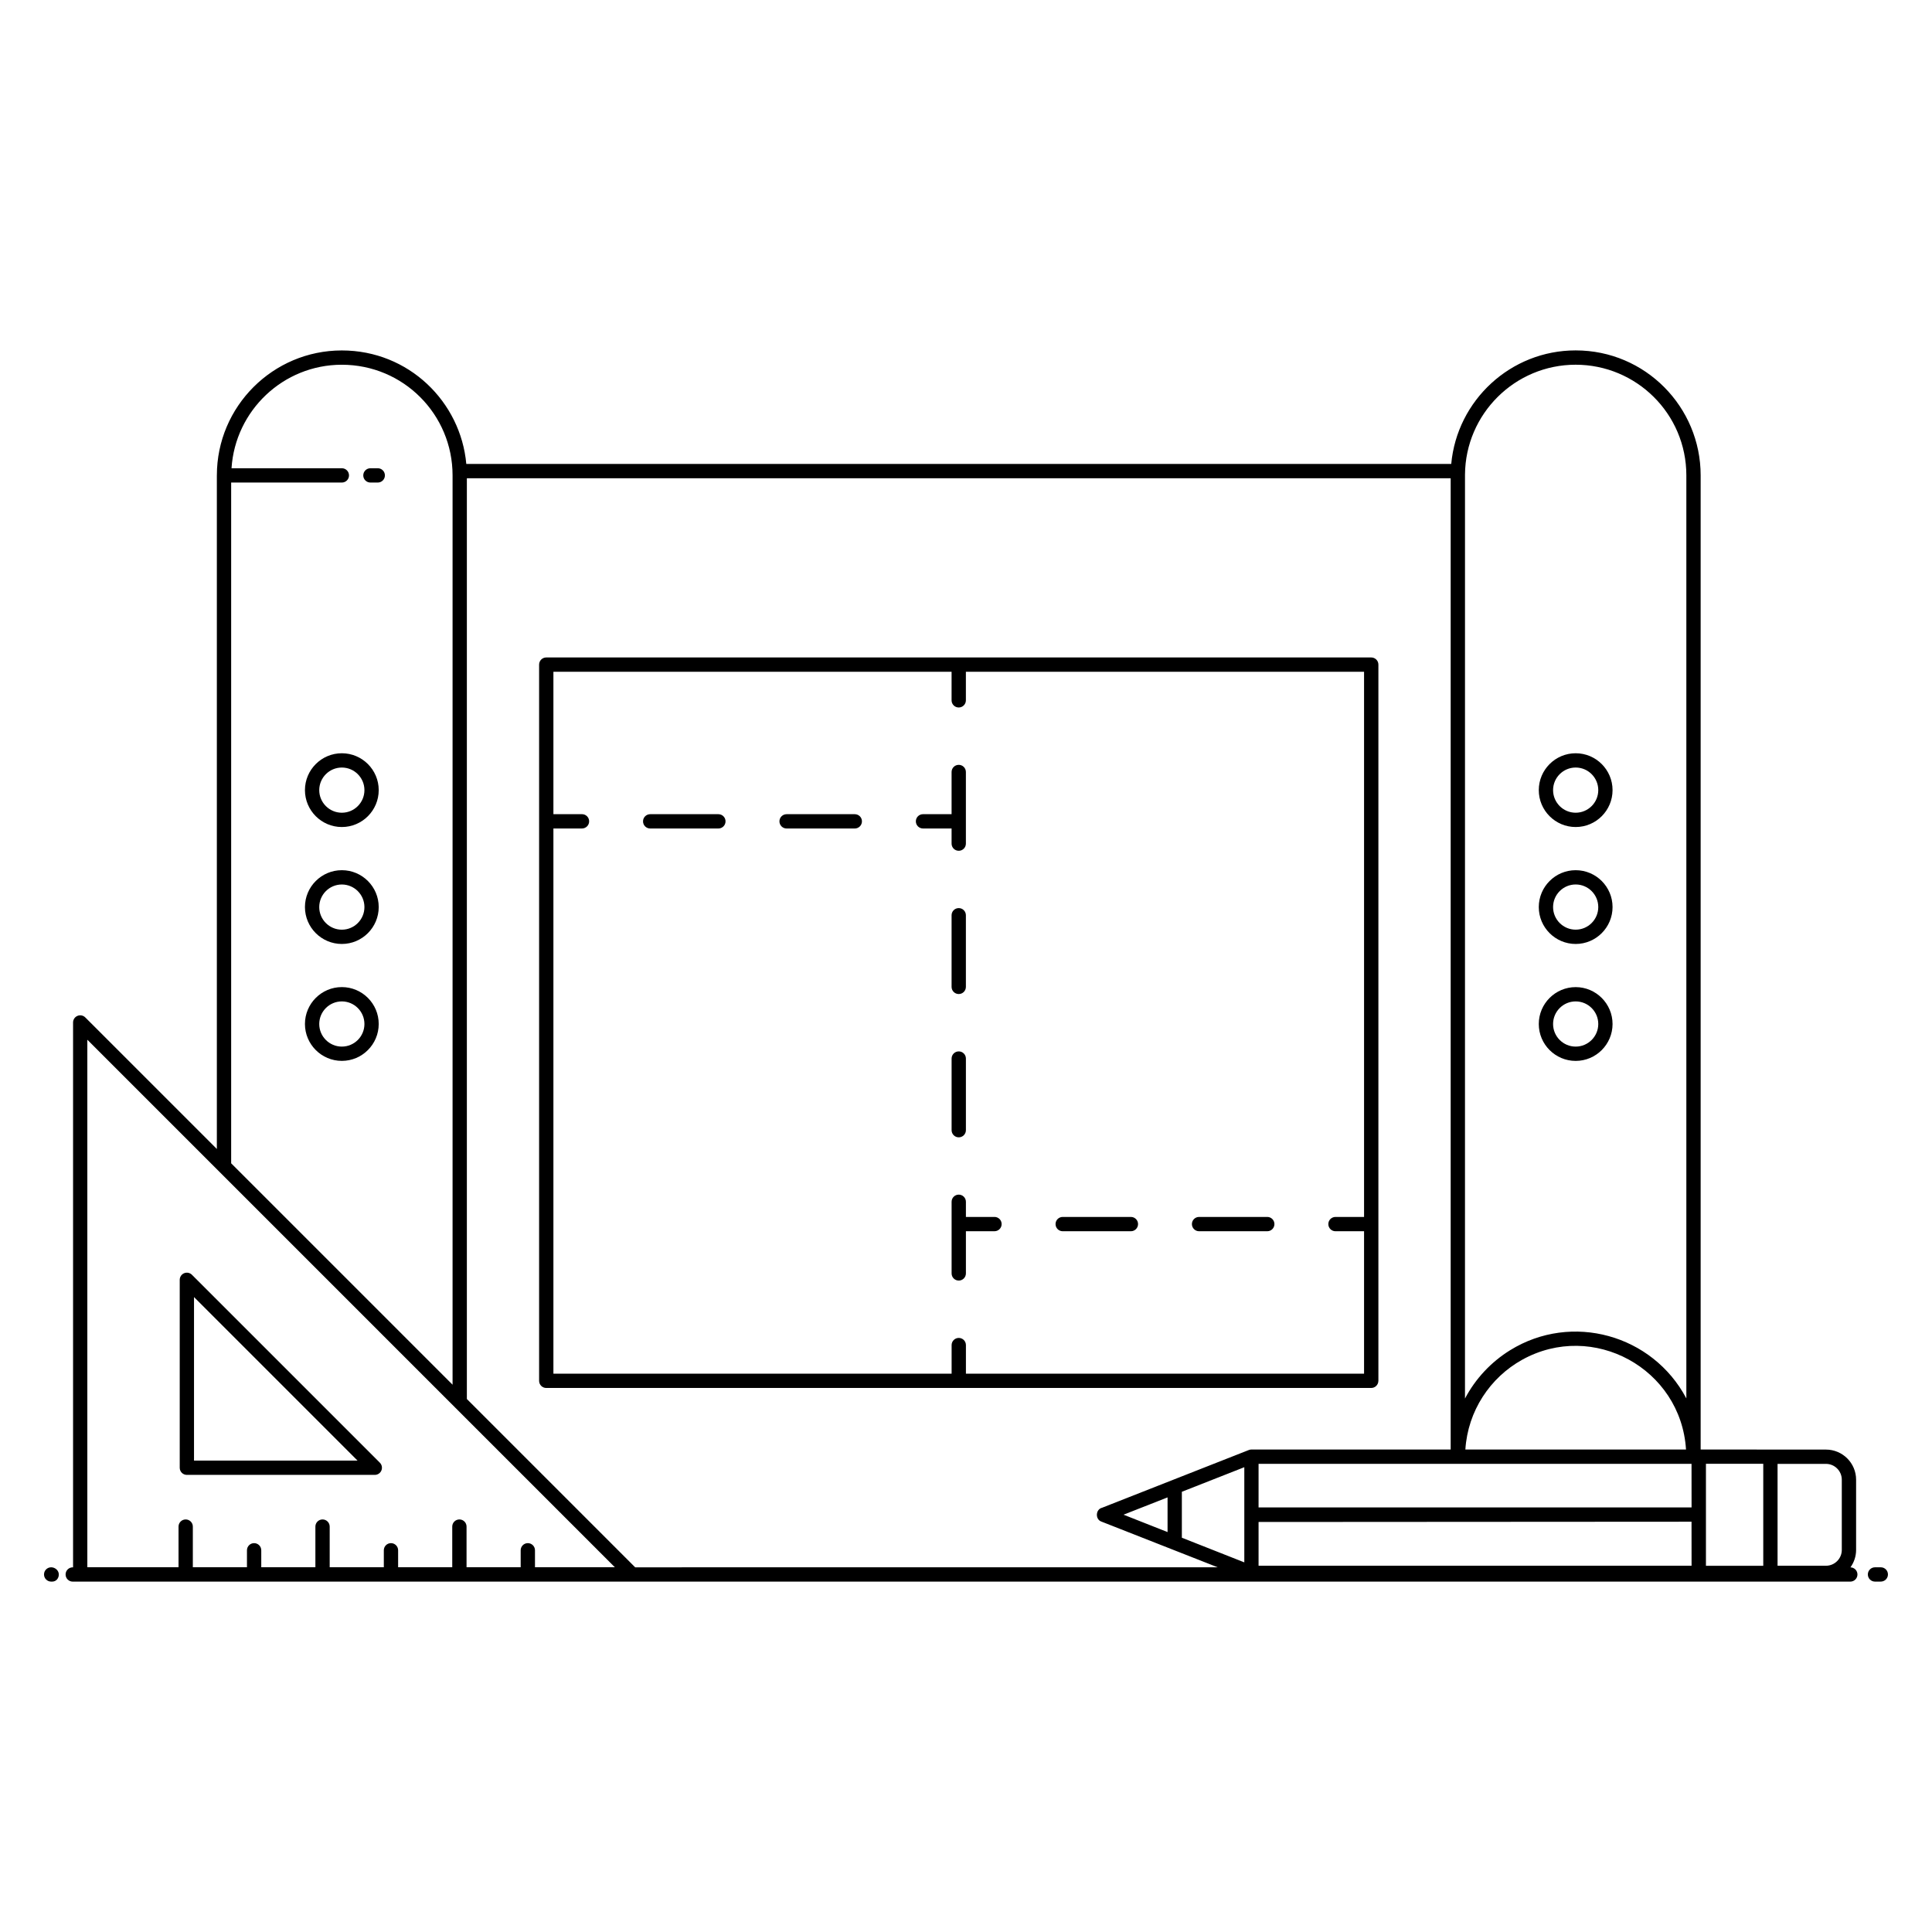
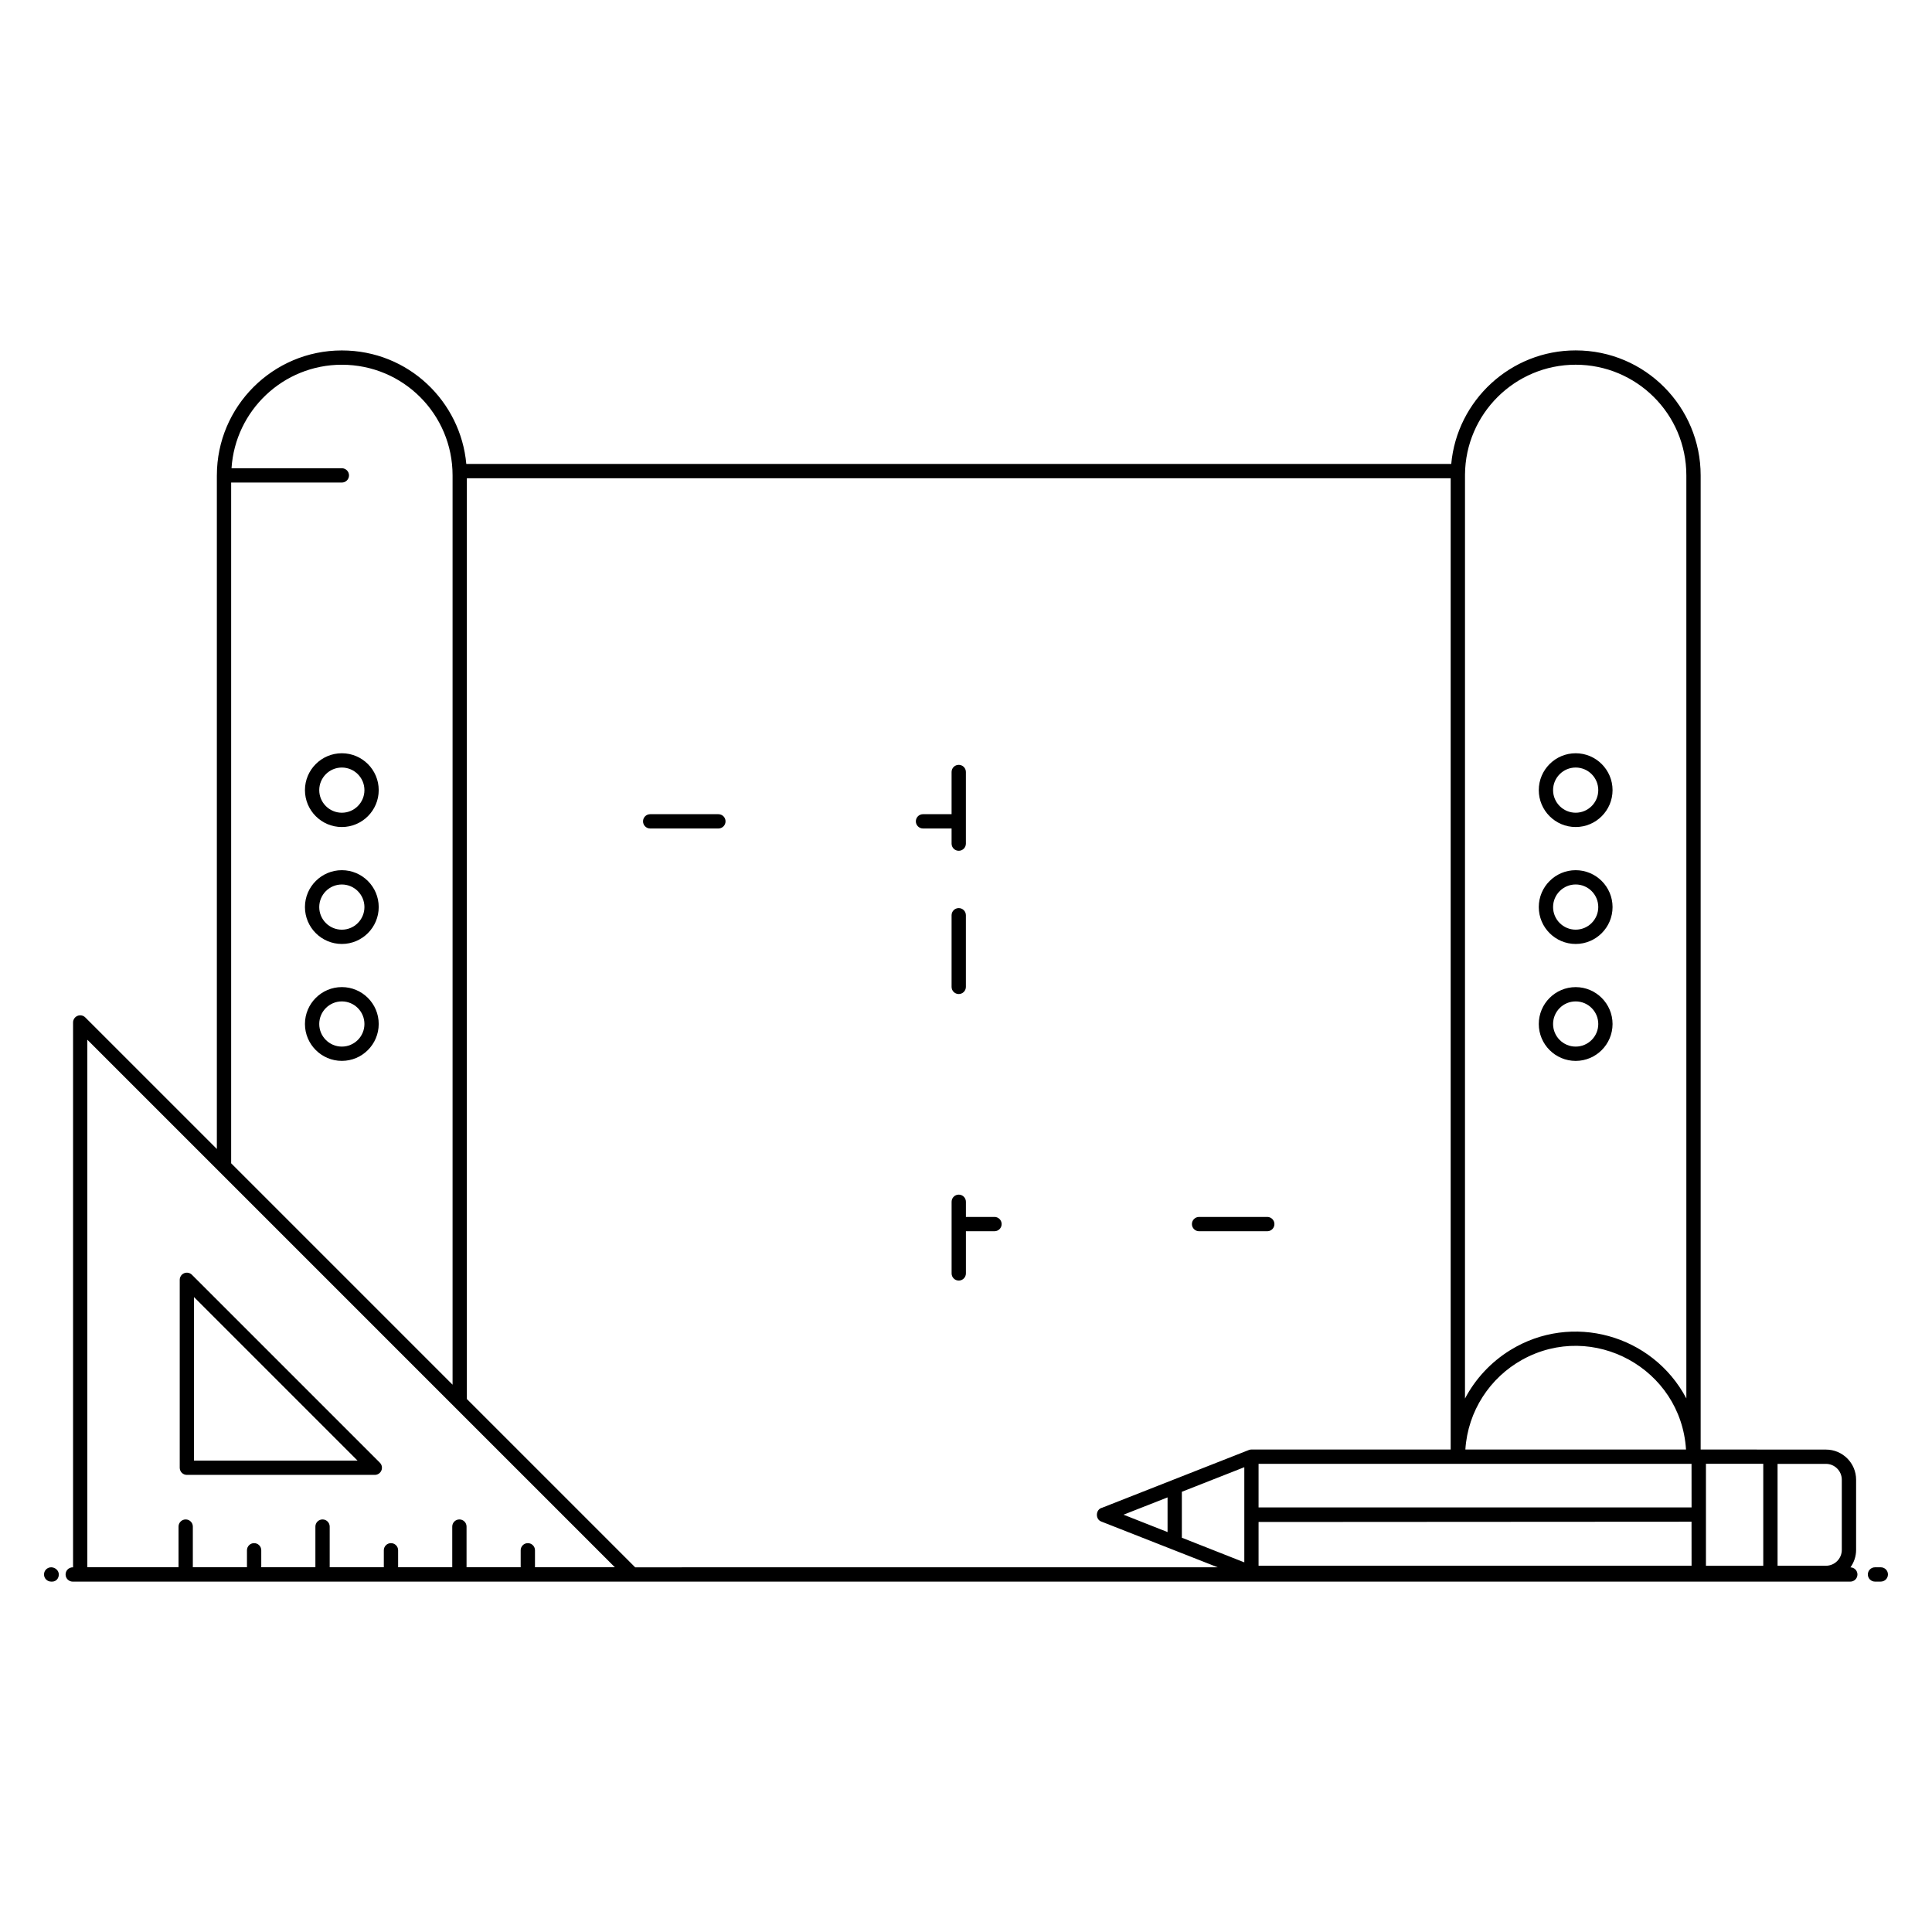
<svg xmlns="http://www.w3.org/2000/svg" fill="#000000" width="800px" height="800px" version="1.1" viewBox="144 144 512 512">
  <g>
    <path d="m157.56 559.35c-1.047 0-1.895 0.848-1.895 1.895s0.848 1.895 1.895 1.895h0.266c1.047 0 1.762-0.848 1.762-1.895 0-1.051-0.98-1.895-2.027-1.895z" />
    <path d="m642.43 559.35h-1.535c-1.047 0-1.895 0.848-1.895 1.895s0.848 1.895 1.895 1.895l1.535-0.004c1.047 0 1.895-0.848 1.895-1.895 0-1.047-0.848-1.891-1.895-1.891z" />
    <path d="m634.39 559.36c0.934-1.305 1.496-2.894 1.496-4.617v-18.605c0-4.402-3.582-7.984-7.984-7.984-0.359 0-31.254-0.016-33.211-0.02v-258.15c0-18.125-14.641-33.125-33.125-33.125-17.242 0-31.434 13.246-32.973 30.09h-261.02c-1.48-16.457-15.25-30.078-32.996-30.078-18.254 0-33.102 14.848-33.105 33.102 0 0.004-0.004 0.008-0.004 0.012v0.008 178.5l-34.871-34.867c-0.543-0.543-1.355-0.703-2.062-0.41-0.711 0.293-1.172 0.984-1.172 1.75v144.39h-0.086c-1.047 0-1.895 0.848-1.895 1.895s0.848 1.895 1.895 1.895h71.301 399.77c1.047 0 1.895-0.848 1.895-1.895-0.004-1.035-0.832-1.867-1.859-1.887zm-102.15-289.59c0.121-16.074 13.223-29.117 29.324-29.117 16.051 0 29.336 12.969 29.336 29.336v244.6c-0.008-0.012-0.016-0.023-0.023-0.035-8.934-16.848-30.336-22.84-46.672-12.738-5.043 3.117-9.195 7.547-11.969 12.812zm58.57 258.37h-58.473c0.656-10.242 6.555-19.07 15.059-23.793 18.758-10.398 42.07 2.344 43.414 23.793zm-385.55-256.26h29.336c1.047 0 1.895-0.848 1.895-1.895s-0.848-1.895-1.895-1.895h-29.238c0.98-15.285 13.695-27.43 29.223-27.43 16.328 0 29.355 13.172 29.355 29.32v240.98l-58.676-58.672zm80.516 287.46v-4.496c0-1.047-0.848-1.895-1.895-1.895s-1.895 0.848-1.895 1.895v4.496h-14.344v-10.777c0-1.047-0.848-1.895-1.895-1.895s-1.895 0.848-1.895 1.895v10.777h-14.344v-4.496c0-1.047-0.848-1.895-1.895-1.895s-1.895 0.848-1.895 1.895v4.496h-14.344v-10.777c0-1.047-0.848-1.895-1.895-1.895s-1.895 0.848-1.895 1.895v10.777h-14.344v-4.496c0-1.047-0.848-1.895-1.895-1.895s-1.895 0.848-1.895 1.895v4.496h-14.344v-10.777c0-1.047-0.848-1.895-1.895-1.895s-1.895 0.848-1.895 1.895v10.777h-24.168v-139.8c18.711 18.711 95.703 95.699 139.8 139.8zm187.98-1.297-16.551-6.531v-12.176c8.719-3.43 17.672-6.949 16.551-6.512zm-20.34-17.219v9.191l-11.668-4.606c0.152-0.055 5.438-2.137 11.668-4.586zm-17.293 2.727c-1.793 0.391-1.91 3.027-0.324 3.652l30.91 12.148-154.38 0.004-44.605-44.605v-244.01h260.72v257.39l-52.789 0.004c-0.238 0-0.473 0.043-0.695 0.133 1.738-0.688-32.414 12.75-38.836 15.277zm38.801-15.266c-0.008 0.004-0.012 0.004-0.02 0.008 0.012-0.004 0.016-0.008 0.02-0.008zm117.36 30.648h-114.75v-11.594l114.74-0.07zm0-15.453h-114.75v-11.555h114.74zm19 15.473h-15.191v-27.031h15.191zm20.812-4.211c0 2.312-1.883 4.195-4.195 4.195h-12.828v-26.996h12.828c2.312 0 4.195 1.883 4.195 4.195z" />
    <path d="m561.57 363.17c5.391 0 9.773-4.387 9.773-9.777s-4.387-9.773-9.773-9.773c-5.391 0-9.777 4.387-9.777 9.773 0 5.394 4.387 9.777 9.777 9.777zm0-15.766c3.301 0 5.988 2.688 5.988 5.988s-2.688 5.988-5.988 5.988c-3.301 0-5.988-2.688-5.988-5.988s2.688-5.988 5.988-5.988z" />
-     <path d="m561.57 394.16c5.391 0 9.773-4.387 9.773-9.777 0-5.391-4.387-9.773-9.773-9.773-5.391 0-9.777 4.387-9.777 9.773 0 5.391 4.387 9.777 9.777 9.777zm0-15.766c3.301 0 5.988 2.688 5.988 5.988 0 3.301-2.688 5.988-5.988 5.988-3.301 0-5.988-2.688-5.988-5.988 0-3.301 2.688-5.988 5.988-5.988z" />
+     <path d="m561.57 394.16c5.391 0 9.773-4.387 9.773-9.777 0-5.391-4.387-9.773-9.773-9.773-5.391 0-9.777 4.387-9.777 9.773 0 5.391 4.387 9.777 9.777 9.777m0-15.766c3.301 0 5.988 2.688 5.988 5.988 0 3.301-2.688 5.988-5.988 5.988-3.301 0-5.988-2.688-5.988-5.988 0-3.301 2.688-5.988 5.988-5.988z" />
    <path d="m561.57 425.15c5.391 0 9.773-4.387 9.773-9.777s-4.387-9.777-9.773-9.777c-5.391 0-9.777 4.387-9.777 9.777 0 5.394 4.387 9.777 9.777 9.777zm0-15.766c3.301 0 5.988 2.688 5.988 5.988 0 3.301-2.688 5.988-5.988 5.988-3.301 0-5.988-2.688-5.988-5.988 0-3.301 2.688-5.988 5.988-5.988z" />
    <path d="m234.59 343.62c-5.391 0-9.777 4.387-9.777 9.773 0 5.391 4.387 9.777 9.777 9.777s9.773-4.387 9.773-9.777c0.004-5.391-4.383-9.773-9.773-9.773zm0 15.762c-3.301 0-5.988-2.688-5.988-5.988s2.688-5.988 5.988-5.988c3.301 0 5.988 2.688 5.988 5.988s-2.684 5.988-5.988 5.988z" />
    <path d="m234.59 374.61c-5.391 0-9.777 4.387-9.777 9.773 0 5.391 4.387 9.777 9.777 9.777s9.773-4.387 9.773-9.777c0.004-5.387-4.383-9.773-9.773-9.773zm0 15.766c-3.301 0-5.988-2.688-5.988-5.988 0-3.301 2.688-5.988 5.988-5.988 3.301 0 5.988 2.688 5.988 5.988 0 3.301-2.684 5.988-5.988 5.988z" />
    <path d="m234.59 405.59c-5.391 0-9.777 4.387-9.777 9.777s4.387 9.777 9.777 9.777 9.773-4.387 9.773-9.777c0.004-5.391-4.383-9.777-9.773-9.777zm0 15.77c-3.301 0-5.988-2.688-5.988-5.988s2.688-5.988 5.988-5.988c3.301 0 5.988 2.688 5.988 5.988s-2.684 5.988-5.988 5.988z" />
    <path d="m193.52 534.86h49.805c0.766 0 1.457-0.461 1.75-1.168 0.293-0.707 0.133-1.523-0.41-2.062l-49.805-49.805c-0.539-0.539-1.355-0.703-2.062-0.41s-1.168 0.984-1.168 1.75v49.801c-0.004 1.047 0.844 1.895 1.891 1.895zm1.895-47.125 43.336 43.336h-43.336z" />
-     <path d="m244.11 268.09h-1.945c-1.047 0-1.895 0.848-1.895 1.895s0.848 1.895 1.895 1.895h1.945c1.047 0 1.895-0.848 1.895-1.895-0.004-1.047-0.848-1.895-1.895-1.895z" />
-     <path d="m509.29 509.93v-189.8c0-1.047-0.848-1.895-1.895-1.895h-218.63c-1.047 0-1.895 0.848-1.895 1.895v189.8c0 1.047 0.848 1.895 1.895 1.895h218.62c1.051 0 1.898-0.848 1.898-1.895zm-109.31-1.895v-7.574c0-1.047-0.848-1.895-1.895-1.895s-1.895 0.848-1.895 1.895v7.574h-105.53v-144.48h7.574c1.047 0 1.895-0.848 1.895-1.895s-0.848-1.895-1.895-1.895h-7.574v-37.742h105.52v7.574c0 1.047 0.848 1.895 1.895 1.895s1.895-0.848 1.895-1.895v-7.574h105.52v144.48h-7.574c-1.047 0-1.895 0.848-1.895 1.895 0 1.047 0.848 1.895 1.895 1.895h7.574v37.742z" />
    <path d="m396.18 367.57c0 1.047 0.848 1.895 1.895 1.895s1.895-0.848 1.895-1.895v-18.984c0-1.047-0.848-1.895-1.895-1.895s-1.895 0.848-1.895 1.895v11.18h-7.574c-1.047 0-1.895 0.848-1.895 1.895s0.848 1.895 1.895 1.895h7.574z" />
-     <path d="m398.08 422.63c-1.047 0-1.895 0.848-1.895 1.895v18.984c0 1.047 0.848 1.895 1.895 1.895s1.895-0.848 1.895-1.895v-18.984c0-1.047-0.848-1.895-1.895-1.895z" />
    <path d="m399.97 386.55c0-1.047-0.848-1.895-1.895-1.895s-1.895 0.848-1.895 1.895v18.984c0 1.047 0.848 1.895 1.895 1.895s1.895-0.848 1.895-1.895z" />
-     <path d="m370.53 359.77h-18.074c-1.047 0-1.895 0.848-1.895 1.895s0.848 1.895 1.895 1.895h18.074c1.047 0 1.895-0.848 1.895-1.895s-0.848-1.895-1.895-1.895z" />
    <path d="m334.38 359.77h-18.074c-1.047 0-1.895 0.848-1.895 1.895s0.848 1.895 1.895 1.895h18.074c1.047 0 1.895-0.848 1.895-1.895s-0.848-1.895-1.895-1.895z" />
    <path d="m407.55 466.5h-7.574v-4.016c0-1.047-0.848-1.895-1.895-1.895s-1.895 0.848-1.895 1.895v18.984c0 1.047 0.848 1.895 1.895 1.895s1.895-0.848 1.895-1.895v-11.18h7.574c1.047 0 1.895-0.848 1.895-1.895 0-1.047-0.848-1.895-1.895-1.895z" />
-     <path d="m443.7 466.5h-18.074c-1.047 0-1.895 0.848-1.895 1.895 0 1.047 0.848 1.895 1.895 1.895h18.074c1.047 0 1.895-0.848 1.895-1.895 0-1.047-0.848-1.895-1.895-1.895z" />
    <path d="m479.84 466.5h-18.074c-1.047 0-1.895 0.848-1.895 1.895 0 1.047 0.848 1.895 1.895 1.895h18.074c1.047 0 1.895-0.848 1.895-1.895 0-1.047-0.848-1.895-1.895-1.895z" />
  </g>
</svg>